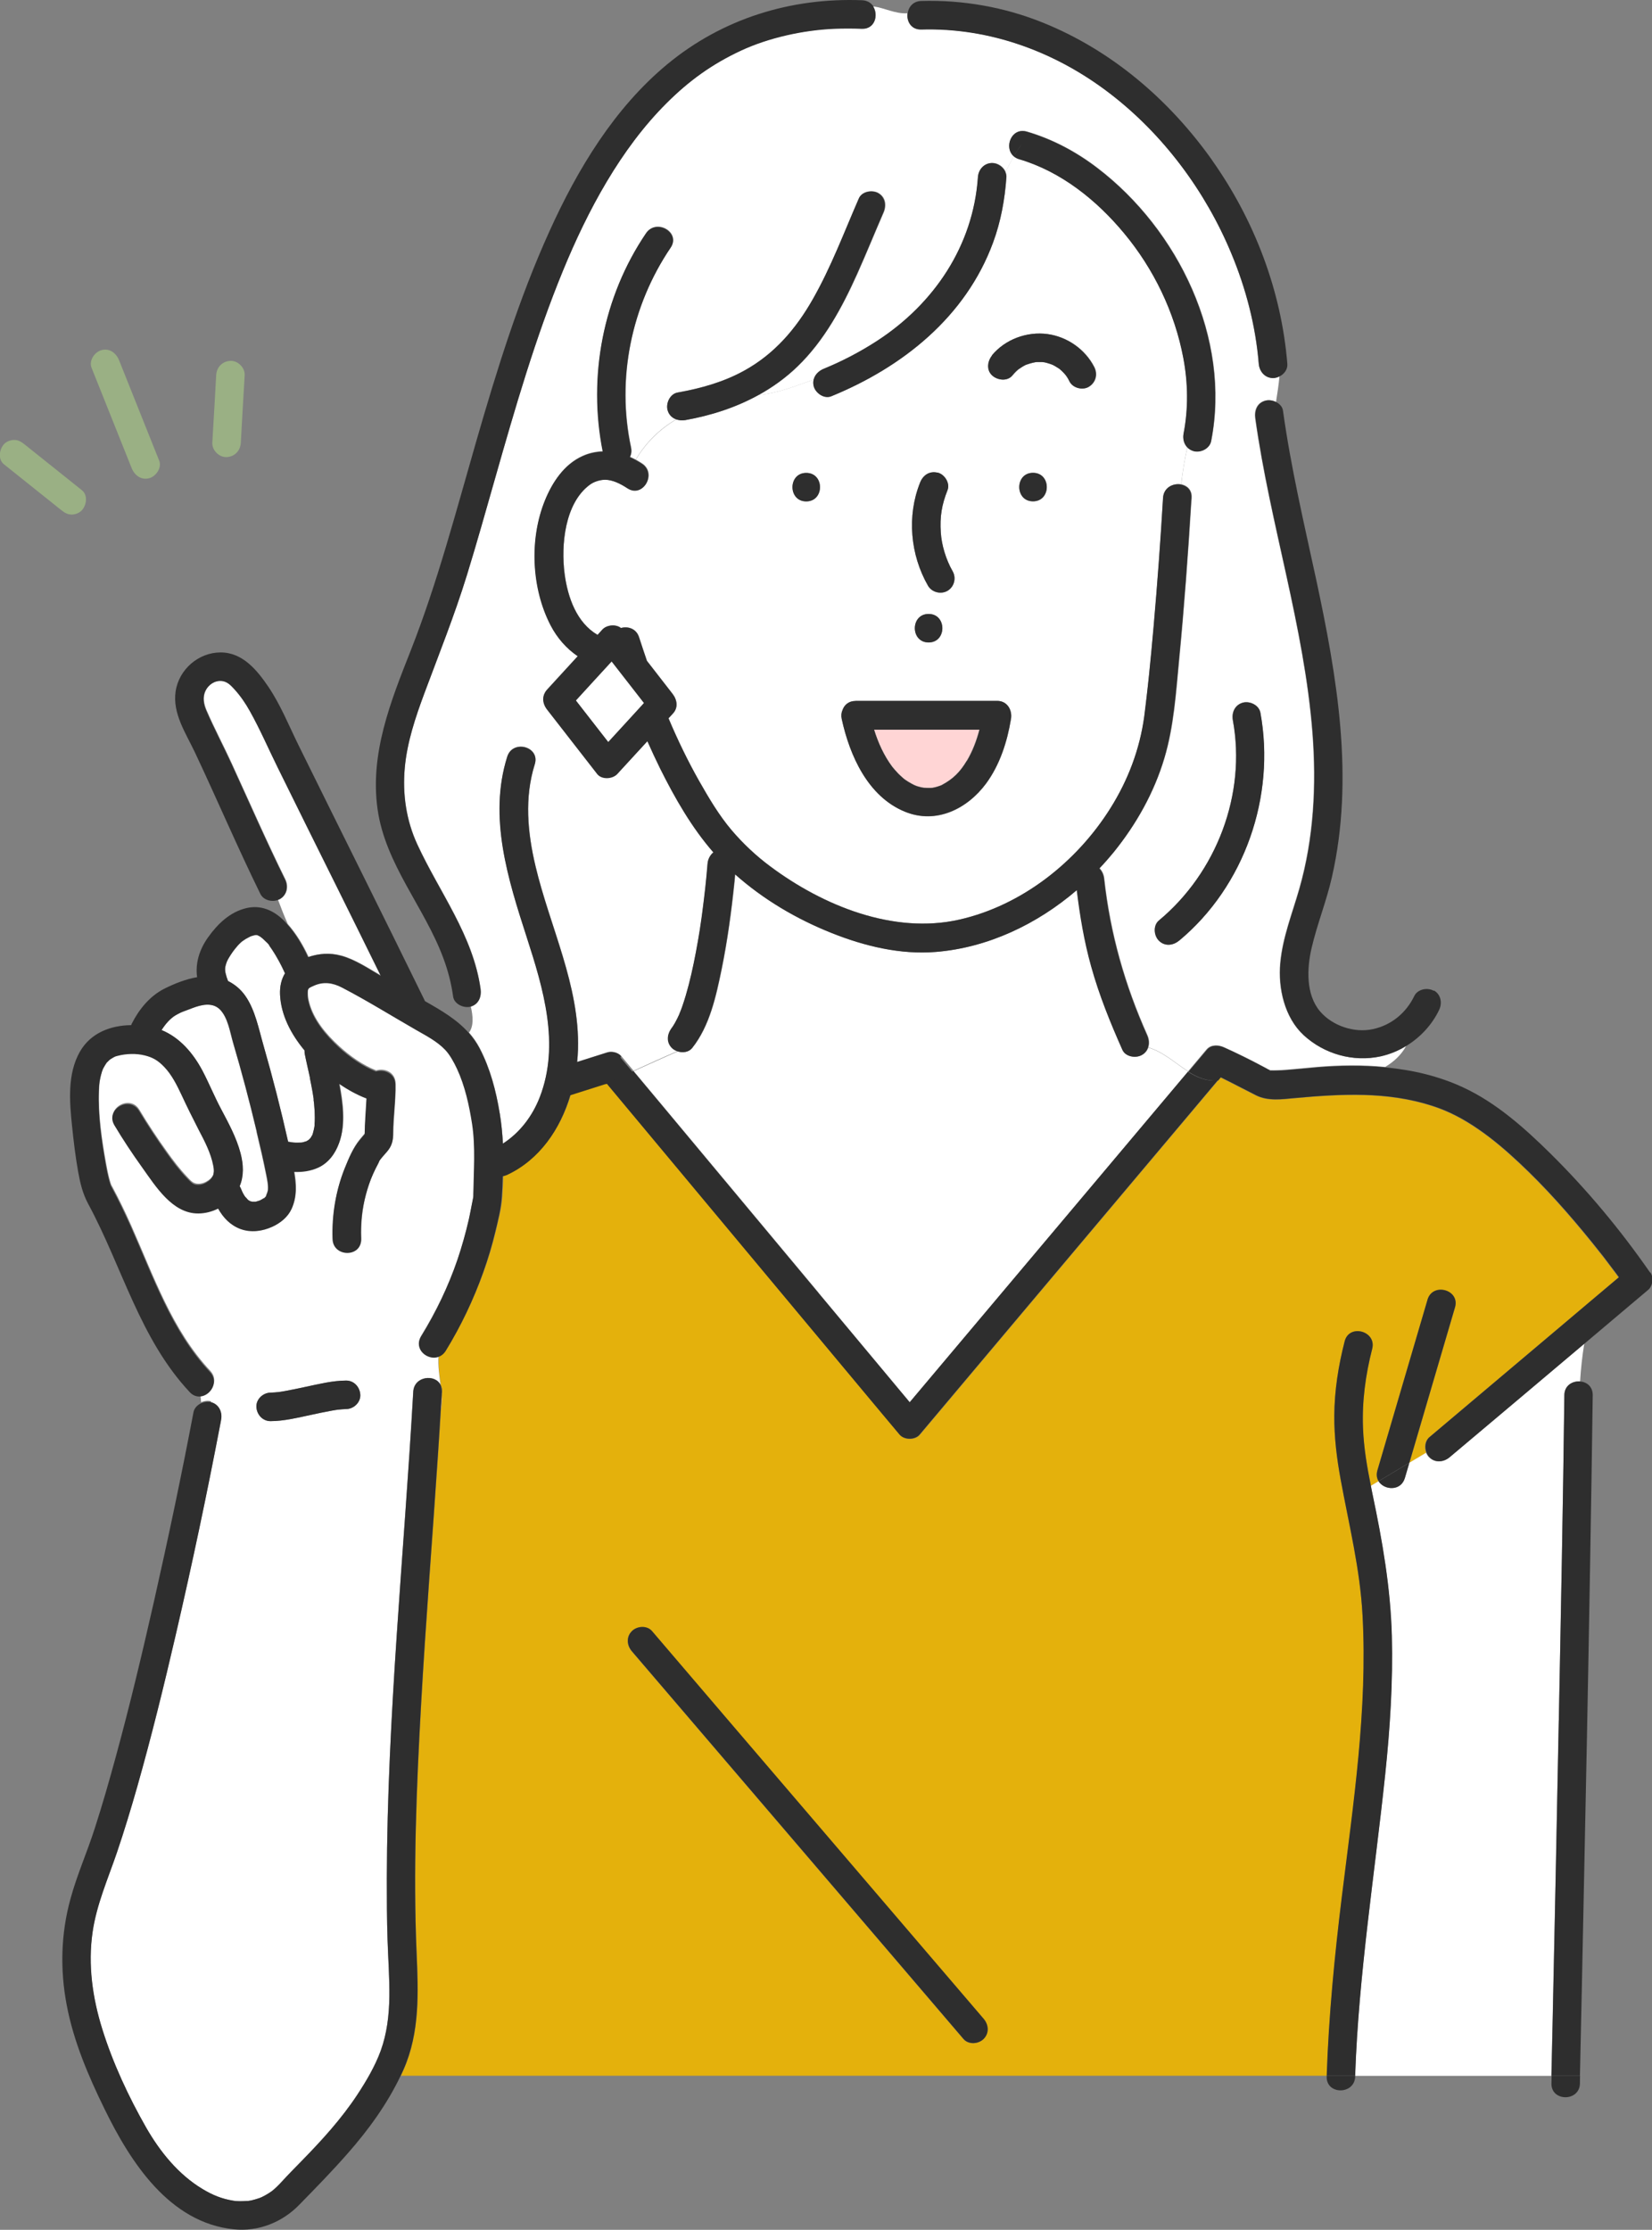
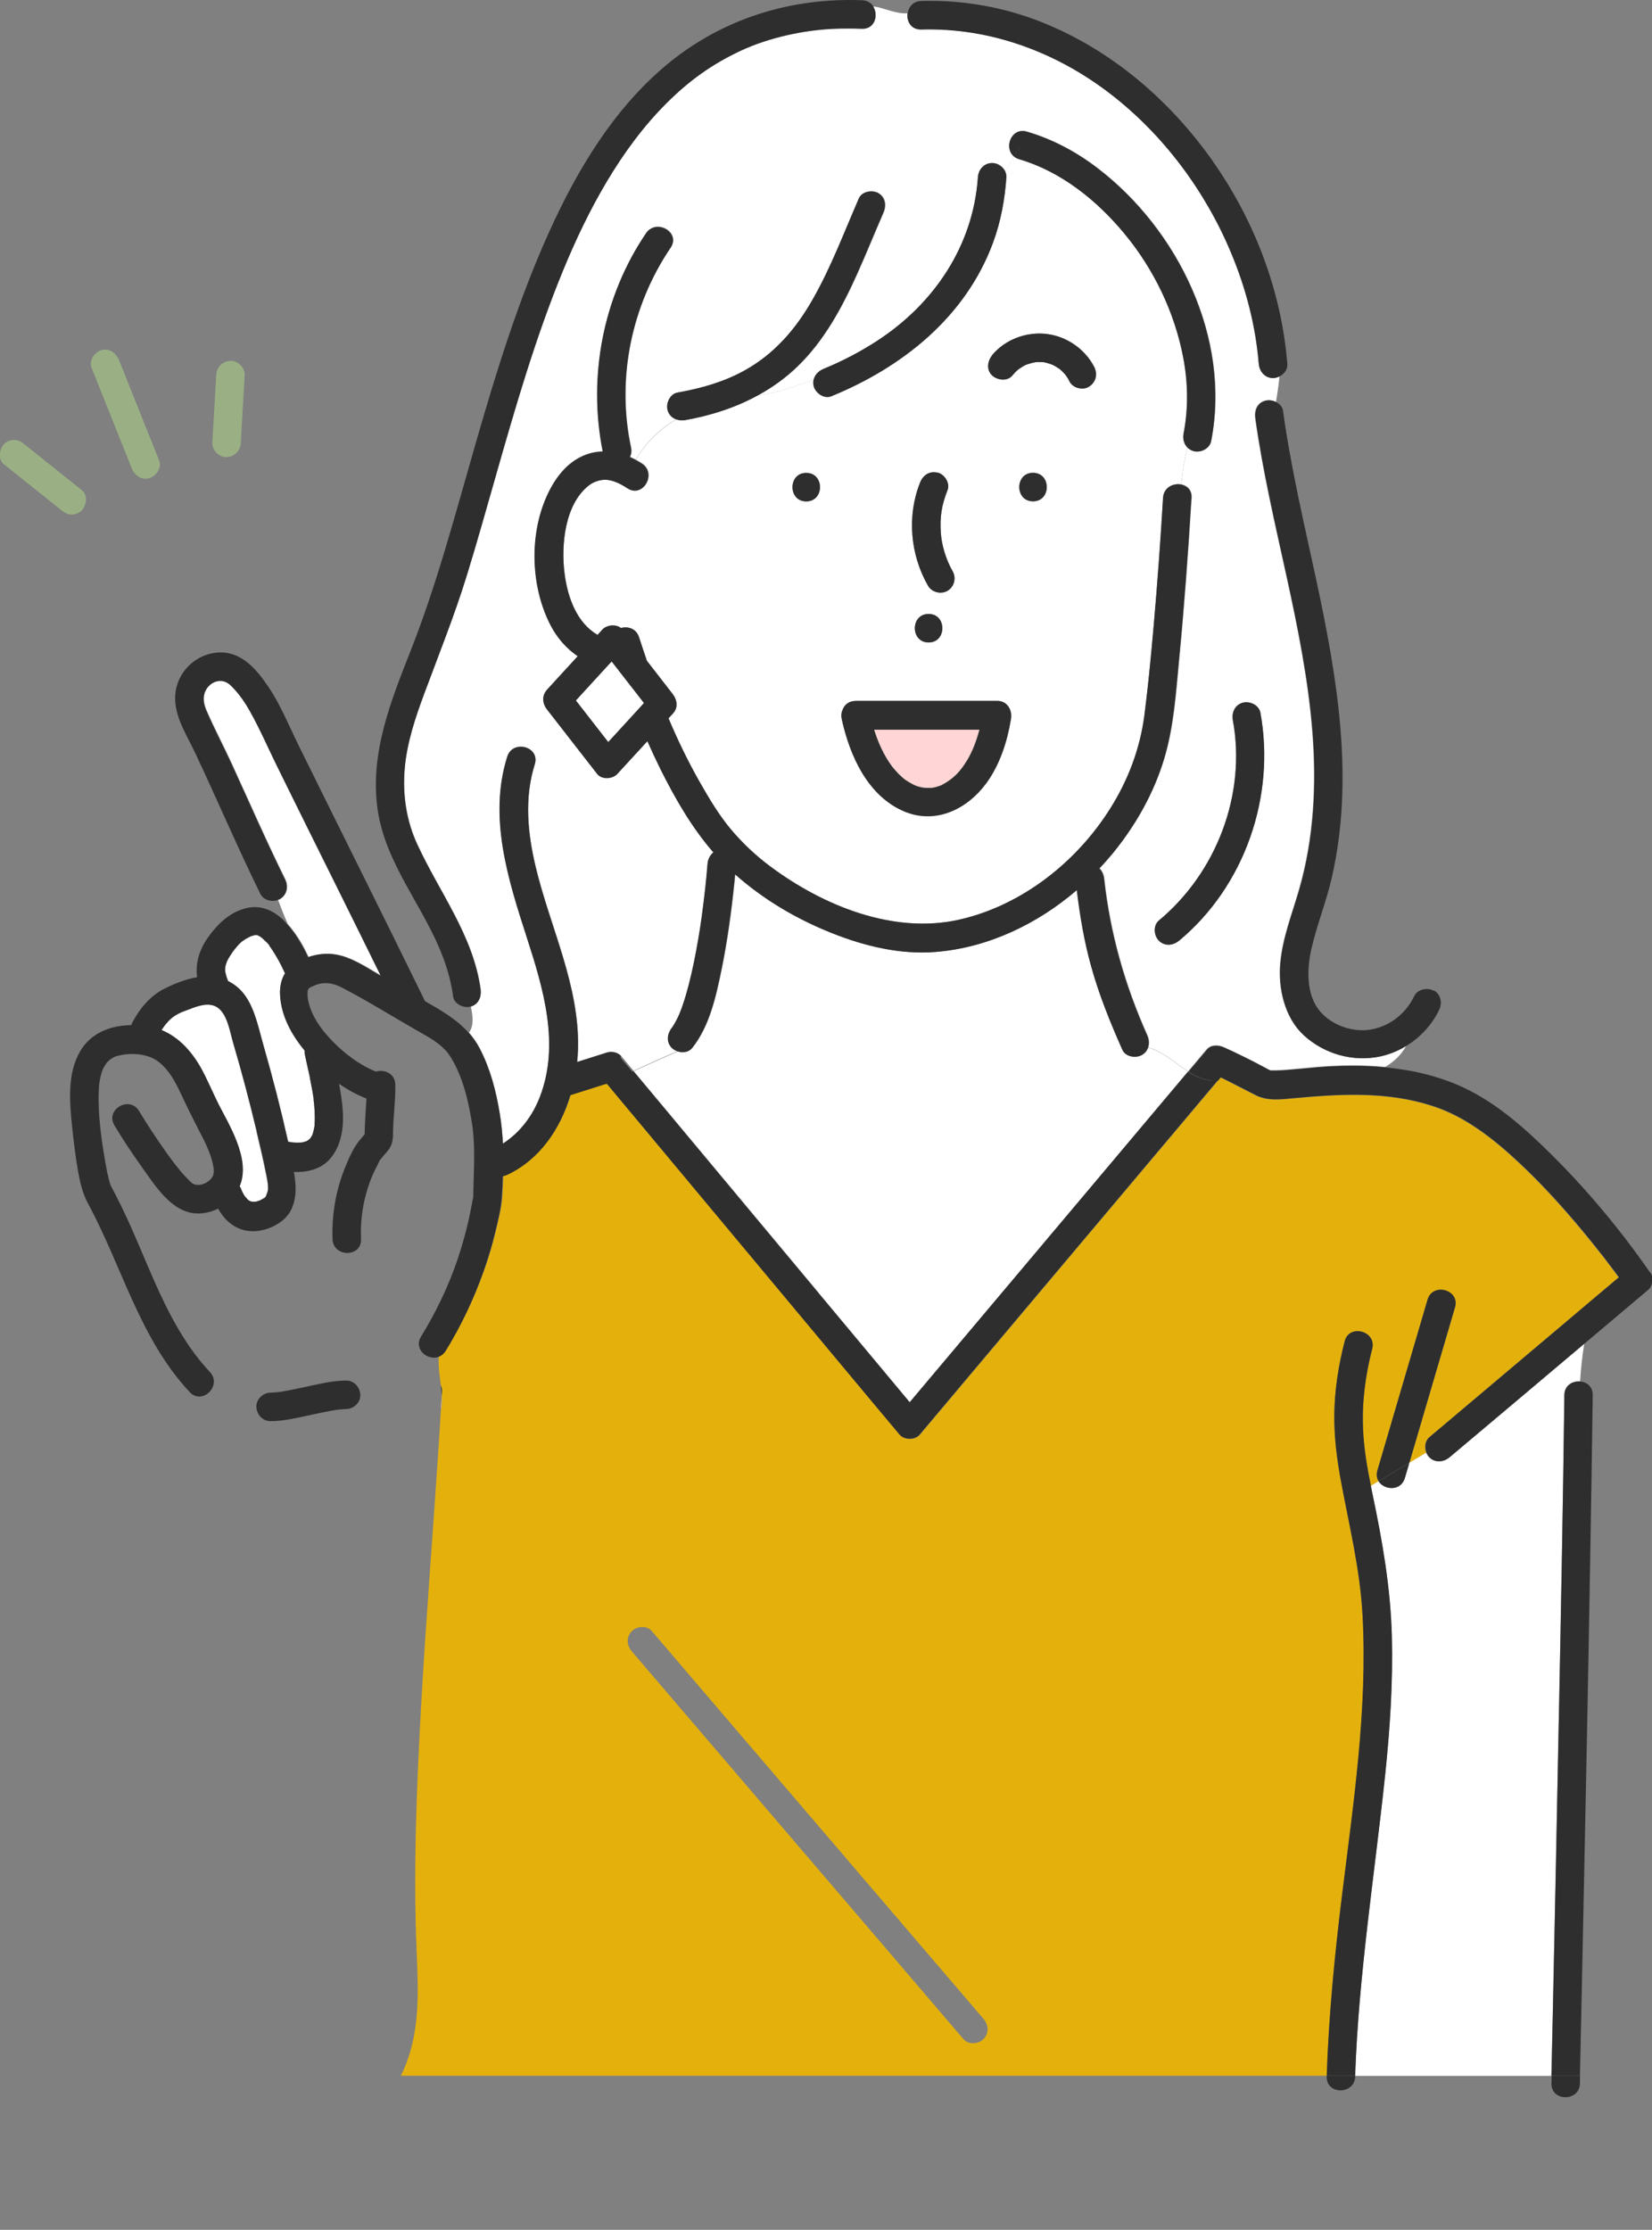
<svg xmlns="http://www.w3.org/2000/svg" id="_レイヤー_2" viewBox="0 0 136.86 184.69">
  <rect x="0" y="0" width="136.86" height="184.69" fill="#808080" stroke="none" />
  <defs>
    <style>.cls-1{fill:#e4b10c;}.cls-2{fill:#fff;}.cls-3{fill:#ffd5d5;}.cls-4{fill:#9ab084;}.cls-5{fill:#2e2e2e;}</style>
  </defs>
  <g id="_レイヤー_1-2">
    <path class="cls-4" d="m6.78,40.6c-1.39-1.11-2.79-2.23-4.18-3.34-.2-.16-.39-.32-.59-.47-.25-.2-.5-.35-.84-.35-.29,0-.64.13-.84.35-.39.43-.52,1.26,0,1.67,1.39,1.11,2.79,2.23,4.18,3.34.2.16.39.32.59.47.25.2.5.35.84.35.29,0,.64-.13.84-.35.39-.43.52-1.26,0-1.67h0Z" />
    <path class="cls-4" d="m13.19,38.16c-.97-2.43-1.94-4.85-2.91-7.28-.14-.35-.28-.7-.42-1.05-.24-.59-.79-1.01-1.45-.83-.56.15-1.06.86-.83,1.45.97,2.43,1.94,4.85,2.91,7.28.14.35.28.7.42,1.05.24.59.79,1.01,1.45.83.56-.15,1.06-.86.83-1.45h0Z" />
    <path class="cls-4" d="m19.95,36.68c.09-1.63.18-3.27.28-4.9.01-.24.03-.47.04-.71.03-.62-.57-1.21-1.18-1.18-.67.03-1.14.52-1.18,1.18-.09,1.63-.18,3.27-.28,4.9-.01.24-.03.47-.04.71-.03.62.57,1.21,1.18,1.18.67-.03,1.14-.52,1.18-1.18h0Z" />
    <path class="cls-3" d="m105.22,88.66s0,0,.01,0c0,0,0,0-.01,0,0,0-.02,0-.03,0,0,0,.02,0,.02.01Z" />
    <path class="cls-3" d="m105.2,88.65s-.04-.02-.06-.03c0,0,0,.01.02.02,0,0,.02,0,.04.01Z" />
    <path class="cls-3" d="m85.02,30.2s.03-.01,0,0h0Z" />
    <path class="cls-3" d="m84.39,30.57s.05-.04,0,0h0Z" />
    <path class="cls-3" d="m72.41,60.42c.34,1.09.81,2.14,1.5,3.07.05.07.35.41.52.59.09.09.19.19.29.27.04.03.19.16.22.19.04.03.21.14.27.18.1.06.2.12.31.18.04.02.16.08.21.11.06.02.19.07.22.09.14.04.27.08.41.11.04,0,.15.02.2.03.18.01.36.02.55.01.02,0,.1,0,.15-.01.11-.02.21-.04.31-.07.11-.03.21-.06.31-.1.06-.02.09-.03.11-.04,0,0,.01-.01.05-.03.92-.49,1.49-1.06,2.05-1.99.48-.81.81-1.69,1.05-2.6h-8.74Z" />
    <path class="cls-3" d="m105.26,88.68s0,0-.02-.02c0,0,0,0-.01,0,.01,0,.02.01.03.02Z" />
    <path class="cls-3" d="m105.22,88.66s0,0,0,0c-.02,0-.02,0,0,0Z" />
    <path class="cls-3" d="m132.88,104.19s-.02-.03,0,0h0Z" />
    <path class="cls-3" d="m25.84,94.07s.03-.05.05-.11c-.03.05-.06.11-.05.11Z" />
    <path class="cls-2" d="m25.99,91.09s0-.05,0-.08c0,0,0,0,0-.01-.03-.19-.06-.38-.09-.57-.07-.38-.14-.76-.22-1.14-.14-.66-.3-1.31-.43-1.97-.02-.1-.03-.2-.02-.3-1.09-1.32-1.95-2.89-2.03-4.62-.03-.68.11-1.28.41-1.77-.02-.05-.04-.1-.07-.15-.13-.29-.28-.58-.43-.86-.18-.32-.37-.64-.57-.95-.06-.09-.12-.18-.18-.26-.02-.03-.05-.06-.07-.1-.13-.18.03.03.04.05-.03-.13-.27-.32-.36-.41-.07-.07-.14-.14-.22-.21-.04-.03-.19-.15-.15-.12-.03-.02-.05-.03-.06-.04-.06-.04-.13-.07-.19-.1-.01,0-.02,0-.04-.01-.01,0-.02,0-.03-.01-.04,0-.09,0-.13,0-.09.02-.18.04-.27.07-.04.01-.08.03-.12.04-.02,0-.04.02-.06.03-.11.06-.21.11-.32.17-.1.06-.2.13-.3.2,0,0-.02.01-.03.02-.03.03-.07.06-.08.07-.18.16-.34.34-.49.53,0,0-.04.05-.06.08-.03.03-.05.07-.08.1-.08.1-.15.21-.22.32-.08.12-.15.24-.22.36-.03.06-.06.12-.09.18,0,0,0,.01-.01.02-.01.04-.07.19-.08.23,0,.02-.03.12-.05.19,0,.05-.02.14-.02.15,0,.05,0,.1,0,.15,0,.06.03.2.03.22.06.23.12.45.21.68.56.28,1.06.69,1.44,1.24.81,1.18,1.11,2.75,1.5,4.1.76,2.64,1.43,5.29,2.04,7.97.09.02.18.04.27.05,0,0,0,0,.01,0,0,0,0,0,.02,0,.06,0,.12.01.19.02.2.01.4,0,.61,0,.03,0,.08,0,.12-.02.09-.02.18-.06.27-.08,0,0,0,0,0,0,0,0,0,0,.01,0,.06-.04.13-.09.2-.12.01,0,.02-.02.03-.03.04-.04.08-.08.12-.12,0,0,0,0,0,0,.03-.06.08-.12.11-.18.02-.04.04-.09.07-.14.01-.05.03-.1.03-.11.05-.15.08-.3.11-.46,0-.05.01-.09.02-.14,0-.02,0-.03,0-.04,0-.04,0-.08,0-.11.01-.17.02-.35.02-.52,0-.38-.02-.76-.06-1.14-.01-.11-.02-.22-.04-.32Z" />
    <path class="cls-2" d="m51.99,40.44c-.6-.39-1.25-.7-1.85-.71-.44,0-.95.17-1.28.42-2.06,1.53-2.39,4.98-2.08,7.37.26,1.98,1.01,4.05,2.73,5.06.13-.15.27-.29.4-.44.35-.38,1.11-.47,1.54-.13.57-.16,1.27.04,1.5.77.21.65.43,1.3.65,1.95.71.91,1.42,1.82,2.12,2.73.39.51.5,1.17,0,1.67-.11.12-.22.24-.33.36.75,1.78,1.59,3.52,2.54,5.2.8,1.41,1.64,2.84,2.69,4.07.94,1.11,2.02,2.12,3.19,2.99,4.38,3.27,10.24,5.66,15.69,4.41,5.17-1.18,9.72-4.78,12.51-9.24,1.45-2.31,2.42-4.86,2.79-7.57.05-.33.14-1.07.19-1.56.07-.63.14-1.26.21-1.9.14-1.34.26-2.68.38-4.02.31-3.54.57-7.09.78-10.64.05-.86.84-1.23,1.49-1.11.13-1.03.28-2.07.52-3.07-.28-.29-.39-.72-.31-1.14.4-2.06.37-4.2-.02-6.26-.71-3.78-2.45-7.38-4.91-10.34-2.29-2.75-5.23-5.11-8.69-6.13-.18-.05-.33-.14-.45-.24-.25.43-.47.87-.69,1.3.06.14.09.29.08.44-.13,1.84-.46,3.66-1.1,5.39-2.26,6.15-7.48,10.33-13.41,12.74-.59.24-1.3-.27-1.45-.83-.05-.19-.05-.38-.01-.54-1.51.53-3.02,1.15-4.53,1.26-1.88,1.04-3.96,1.71-6.09,2.09-.26.04-.51.02-.74-.06-1.39.81-2.56,1.96-3.37,3.34.18.09.35.2.52.31,1.27.83.08,2.88-1.19,2.04Zm33.59,1.09c-1.52,0-1.52-2.36,0-2.36s1.52,2.36,0,2.36Zm-3.38-12.1c1.1-1.33,2.9-1.99,4.6-1.76,1.63.22,3.12,1.26,3.87,2.73.3.59.14,1.25-.42,1.62-.51.33-1.34.13-1.62-.42-.07-.14-.15-.28-.24-.42,0-.01-.06-.08-.09-.12-.02-.02-.04-.05-.05-.06-.1-.11-.2-.21-.3-.31-.05-.05-.11-.09-.16-.14,0,0,0,0,0,0-.12-.07-.24-.16-.37-.23-.07-.04-.15-.07-.21-.11,0,0,0,0,0,0-.13-.05-.26-.09-.39-.13-.08-.02-.16-.04-.23-.06,0,0-.03,0-.06-.01-.05,0-.14-.02-.16-.02-.07,0-.13,0-.2,0-.08,0-.17,0-.25,0-.02,0-.08,0-.12.01-.26.05-.52.12-.77.21,0,0-.02,0-.03.01-.07.04-.15.08-.22.12-.13.07-.25.15-.37.24,0,0,0,0-.02.01-.06.06-.13.11-.19.17-.11.11-.21.22-.31.34-.42.51-1.24.4-1.67,0-.5-.46-.39-1.2,0-1.67Zm-5.98,10.55c.25-.62.77-.98,1.45-.83.58.13,1.05.88.83,1.45-.49,1.24-.65,2.2-.56,3.5.07,1.04.43,2.24.98,3.22.32.56.13,1.29-.42,1.62-.55.32-1.3.13-1.62-.42-1.47-2.56-1.76-5.78-.66-8.53Zm.71,13.24c-1.52,0-1.52-2.36,0-2.36s1.52,2.36,0,2.36Zm-7.12,5.58c.14-.41.5-.74,1.07-.74h11.74c.83,0,1.26.75,1.14,1.5-.31,1.88-.92,3.79-2.06,5.34-1.56,2.11-4.14,3.4-6.72,2.34-3.07-1.25-4.57-4.65-5.24-7.68-.06-.29-.03-.54.07-.75Zm-3.01-19.63c1.52,0,1.52,2.36,0,2.36s-1.52-2.36,0-2.36Z" />
    <path class="cls-2" d="m28.28,79.14c1.17.33,2.24,1.05,3.29,1.66-1.24-2.52-2.48-5.03-3.73-7.55-1.61-3.24-3.22-6.48-4.82-9.73-.76-1.54-1.46-3.14-2.29-4.64-.36-.64-.77-1.25-1.26-1.79-.31-.34-.6-.67-1.08-.71-.58-.05-1.1.3-1.35.82-.25.52-.15,1.09.07,1.61.65,1.51,1.44,2.98,2.12,4.48,1.46,3.18,2.86,6.39,4.41,9.53.28.57.16,1.28-.42,1.62-.06.03-.12.06-.19.08.25.67.51,1.34.81,2.01.71.8,1.28,1.75,1.73,2.73.88-.3,1.8-.37,2.73-.11Z" />
    <path class="cls-3" d="m36.59,115.58c-.02.42-.05.84-.08,1.27.08-.43.1-.85.08-1.27Z" />
    <path class="cls-1" d="m112.88,133.81c-.2-3.83-1.13-7.49-1.81-11.24-.32-1.75-.54-3.52-.53-5.29.02-2.09.34-4.16.86-6.18.38-1.47,2.66-.85,2.28.63-.56,2.16-.85,4.34-.76,6.57.06,1.61.33,3.2.65,4.77.21-.13.42-.25.64-.38-.15-.24-.2-.54-.1-.89,1.38-4.71,2.77-9.42,4.15-14.13.43-1.46,2.71-.83,2.28.63-1.26,4.29-2.52,8.58-3.78,12.87.46-.28.93-.56,1.39-.83-.17-.43-.12-.98.25-1.29.68-.58,1.37-1.15,2.05-1.73,2.94-2.48,5.89-4.97,8.83-7.45,1.6-1.35,3.21-2.7,4.81-4.06-.08-.11-.16-.22-.24-.33-.31-.41-.62-.82-.93-1.23-.01-.01-.02-.02-.02-.03-.04-.05-.07-.1-.11-.14-.1-.13-.2-.26-.31-.39-.21-.26-.42-.53-.63-.79-1.87-2.31-3.85-4.55-6.02-6.58-1.08-1.01-2.17-1.95-3.37-2.77-1.26-.87-2.47-1.5-3.8-1.93-3.75-1.22-7.58-1-11.44-.65-1.04.1-2.2.26-3.18-.23-.98-.49-1.95-1.01-2.93-1.49-.07.09-.15.18-.22.27.1,0,.2,0,.3-.03-.1.02-.2.02-.3.03-.79.94-1.59,1.89-2.38,2.83-4.57,5.42-9.13,10.85-13.7,16.27-2.87,3.41-5.73,6.81-8.6,10.22-.38.46-1.29.46-1.67,0-1.02-1.22-2.04-2.45-3.07-3.67-4.43-5.31-8.86-10.62-13.29-15.93-2.65-3.17-5.29-6.34-7.94-9.52-.19.08-.39.16-.57.24.19-.07.38-.16.57-.24v-.02c-.99.31-1.97.62-2.94.93-.83,2.8-2.54,5.34-5.24,6.6-.12.05-.24.09-.36.11-.02.58-.04,1.16-.08,1.73-.06.97-.33,1.98-.55,2.92-.27,1.12-.6,2.23-.99,3.31-.81,2.27-1.85,4.45-3.11,6.51-.16.27-.38.42-.62.5-.06.85.07,1.64.17,2.43.07.15.11.33.1.54,0,.1-.01.2-.02.31.02.42,0,.84-.08,1.27-.07,1.17-.14,2.34-.22,3.51-.46,6.96-1.02,13.91-1.41,20.87-.38,6.82-.66,13.69-.37,20.52.14,3.29.28,6.57-1.07,9.65-.08.18-.16.35-.24.52h76.71c.17-4.98.65-9.93,1.26-14.87.95-7.72,2.13-15.45,1.71-23.25Zm-31.4,35.08c-.43.43-1.26.49-1.67,0-2.02-2.36-4.04-4.72-6.06-7.09-7.14-8.34-14.27-16.68-21.41-25.02-.42-.49-.48-1.19,0-1.67.43-.43,1.26-.49,1.67,0,2.02,2.36,4.04,4.72,6.06,7.09,7.14,8.34,14.27,16.68,21.41,25.02.42.49.48,1.19,0,1.67Z" />
-     <path class="cls-2" d="m17.48,116.14c.65.18.94.83.83,1.45-.02.09-.04.19-.05.28-1.12,5.87-2.36,11.72-3.71,17.55-.97,4.21-2.01,8.42-3.19,12.58-.52,1.83-1.07,3.64-1.68,5.44-.74,2.19-1.68,4.31-2.02,6.61-.39,2.71,0,5.44.81,8.03.88,2.82,2.17,5.58,3.63,8.14,1.14,2,2.67,3.89,4.67,5.09.82.49,1.57.81,2.55.97.1.02.27.03.53.04.2,0,.4,0,.6-.02.05,0,.08,0,.1,0,.02,0,.03,0,.06-.01.08-.01.15-.03.23-.04.21-.05.42-.11.62-.18.17-.05.26-.1.53-.25.18-.1.35-.21.52-.33.18-.13.57-.5.82-.78.56-.61,1.14-1.2,1.72-1.79,1.65-1.69,3.24-3.44,4.54-5.41.75-1.14,1.47-2.36,1.94-3.64.53-1.45.7-2.96.72-4.49.02-1.57-.1-3.14-.15-4.71-.05-1.69-.06-3.38-.06-5.07.04-13.47,1.43-26.89,2.19-40.33.07-1.3,1.83-1.49,2.27-.54-.1-.79-.23-1.59-.17-2.43-.9.29-2.06-.66-1.42-1.69,1.23-2,2.25-4.12,3.01-6.34.37-1.09.69-2.2.94-3.33.13-.58.23-1.16.35-1.75,0-.03.02-.16.03-.2,0-.05,0-.09,0-.14.03-1.95.2-3.94-.1-5.85-.24-1.54-.59-3.15-1.25-4.57-.27-.58-.61-1.18-.97-1.56-.68-.72-1.59-1.18-2.44-1.67-2.03-1.16-4.04-2.42-6.12-3.5-.77-.4-1.52-.51-2.33-.15-.45.2-.51.22-.52.64,0,.34.02.46.1.79.36,1.44,1.4,2.67,2.48,3.66.9.83,1.97,1.58,3.08,2.02.68-.22,1.59.14,1.61,1.08.03,1.37-.18,2.73-.19,4.09,0,.61-.1.99-.49,1.46-.19.23-.42.46-.59.7-.01.02-.03.03-.04.05,0,.03-.09.22-.12.27-.15.27-.29.55-.41.83-.25.56-.45,1.15-.61,1.75-.32,1.2-.44,2.41-.39,3.65.06,1.52-2.31,1.52-2.36,0-.07-1.98.26-4,1-5.84.33-.81.68-1.67,1.24-2.35.14-.17.28-.33.42-.5.01-.99.11-1.97.15-2.96-.8-.31-1.56-.73-2.27-1.22.3,1.6.55,3.4-.01,4.94-.32.86-.87,1.62-1.72,2.01-.65.29-1.33.38-2.01.35.19,1.04.26,2.09-.2,3.08-.31.67-.93,1.16-1.58,1.46-.83.38-1.78.52-2.65.19-.85-.31-1.43-.94-1.85-1.69-.51.25-1.07.4-1.64.4-2.16.01-3.55-2.27-4.66-3.82-.81-1.13-1.57-2.29-2.29-3.48-.79-1.31,1.26-2.5,2.04-1.19.7,1.17,1.45,2.31,2.24,3.41.54.76,1.09,1.49,1.74,2.17.13.14.26.29.42.4.1.07.18.1.3.13.21.04.52.01.82-.15.31-.17.5-.35.63-.65-.01.03.04-.24.04-.24,0-.19-.02-.37-.05-.56-.2-1.04-.7-2-1.19-2.92-.51-.97-.99-1.94-1.44-2.93-.38-.83-.82-1.68-1.43-2.31-.5-.52-.92-.78-1.61-.95-.67-.17-1.51-.16-2.26.04-.19.05-.19.06-.45.2-.06.03-.12.07-.17.11-.01.01-.02.02-.05.04-.06.05-.11.11-.16.16-.03.02-.04.04-.06.05,0,0,0,0,0,.01-.1.14-.19.29-.27.44-.03.05-.04.07-.04.07,0,.02-.01.04-.03.08-.03.08-.05.16-.08.23-.06.18-.1.37-.14.56-.07.35-.09.58-.1,1.01-.08,1.98.22,4.04.57,5.98.08.43.16.87.27,1.29.05.18.1.36.16.53.04.07.08.15.12.22.55,1.03,1.06,2.08,1.53,3.14,1.86,4.17,3.38,8.67,6.56,12.06.78.83.04,1.97-.81,2.03.01.19.04.38.05.57.26-.11.55-.15.81-.08Zm4.94-.79c.23,0,.45-.02.68-.05,0,0,0,0,0,0,.05,0,.09-.01.14-.02.14-.02.27-.04.41-.07.56-.1,1.11-.22,1.67-.34,1.09-.23,2.23-.51,3.35-.52.66,0,1.15.55,1.18,1.18.03.64-.56,1.18-1.18,1.18-.23,0-.45.02-.68.05,0,0,0,0,0,0-.05,0-.09.01-.14.02-.14.02-.27.04-.41.07-.56.1-1.11.22-1.67.34-1.09.23-2.23.51-3.35.52-.66,0-1.15-.55-1.18-1.18-.03-.64.56-1.18,1.18-1.18Z" />
    <path class="cls-2" d="m41.41,92.22c.13.82.21,1.66.26,2.49,1.41-.91,2.44-2.27,3.06-3.86,1.69-4.37.3-8.97-1.08-13.22-1.55-4.79-3.2-9.96-1.62-14.97.46-1.45,2.74-.83,2.28.63-.87,2.76-.6,5.66.06,8.44,1.19,5.03,3.67,9.88,3.52,15.16-.01.35-.04.71-.07,1.06l2.49-.79c.37-.12.89,0,1.15.3.34.41.69.82,1.03,1.23,1.23-.56,2.49-1.14,3.67-1.64-.18-.06-.35-.15-.48-.28-.49-.49-.4-1.17,0-1.67-.21.26.03-.05.08-.12.06-.1.12-.2.18-.3.13-.23.24-.46.35-.7,0,0,0,0,0-.01.03-.07.05-.13.08-.2.05-.14.11-.28.16-.42.11-.3.2-.6.29-.9.36-1.19.62-2.41.85-3.63.11-.61.22-1.22.32-1.84.05-.32.1-.63.14-.95.02-.12.03-.25.05-.37.04-.26,0-.04.03-.23.17-1.3.32-2.6.42-3.91.03-.38.21-.73.49-.95-1.79-2.07-3.18-4.49-4.4-6.92-.38-.75-.73-1.52-1.07-2.29-.83.9-1.66,1.81-2.49,2.71-.39.43-1.29.49-1.67,0-1.38-1.77-2.76-3.55-4.14-5.32-.41-.52-.47-1.16,0-1.67.84-.92,1.69-1.84,2.53-2.76-.94-.64-1.71-1.52-2.25-2.56-1.59-3.07-1.77-7.14-.47-10.34.61-1.5,1.59-2.99,3.12-3.67.55-.25,1.11-.36,1.67-.38-1.24-6.21.02-12.82,3.58-18.07.85-1.25,2.9-.07,2.04,1.19-3.26,4.81-4.5,10.86-3.28,16.56.06.3.02.56-.09.78.16.07.31.15.47.23.82-1.39,1.98-2.54,3.37-3.34-.33-.12-.61-.37-.72-.77-.16-.57.2-1.34.83-1.45,1.92-.34,3.81-.87,5.53-1.82,2.49-1.38,4.27-3.45,5.67-5.91,1.52-2.66,2.59-5.55,3.82-8.36.26-.59,1.12-.72,1.62-.42.6.35.68,1.03.42,1.62-.74,1.69-1.43,3.4-2.18,5.08-1.25,2.77-2.73,5.51-4.93,7.65-.97.94-2.06,1.72-3.21,2.36,1.51-.11,3.02-.73,4.53-1.26.09-.41.42-.74.84-.91,1.54-.63,3.03-1.41,4.43-2.32,4.71-3.06,7.95-7.87,8.34-13.54.04-.64.51-1.18,1.18-1.18.46,0,.92.31,1.1.74.22-.44.45-.87.69-1.3-.84-.72-.2-2.41,1.08-2.04,2.12.62,4.09,1.67,5.84,3.01,6.72,5.13,11.09,14.14,9.43,22.62-.12.63-.87.98-1.45.83-.21-.06-.38-.17-.52-.31-.25,1-.4,2.04-.52,3.07.49.09.91.46.87,1.11,0,.08,0,.17-.02.25-.27,4.39-.59,8.77-1.01,13.14-.26,2.72-.43,5.54-1.22,8.16-.85,2.86-2.33,5.49-4.2,7.8-.37.46-.77.9-1.18,1.34.22.22.36.53.39.86.5,4.54,1.71,8.8,3.57,12.96.15.34.18.7.07,1.02,1.24.36,2.23,1.3,3.3,1.98.51-.61,1.02-1.22,1.53-1.82.36-.42.98-.39,1.43-.18.56.25,1.12.52,1.67.79.51.25,1.01.5,1.5.77.19.1.38.2.57.31-.04-.04.03,0,.09.04.02,0,.04,0,.05,0,.03,0,.06,0,0,0,0,0,0,0,0,0-.01,0-.02,0-.04,0,0,0,0,0,0,0,.02,0,.05,0,.08,0,.13,0,.26.01.39,0,.32,0,.64-.02.95-.05.81-.06,1.62-.15,2.43-.22,1.88-.16,3.79-.19,5.68,0,.75-.45,1.37-1.04,1.75-1.77-.67.41-1.4.72-2.16.89-2.27.49-4.67-.19-6.37-1.76-1.57-1.46-2.12-3.88-1.93-5.95.19-2.14,1-4.12,1.58-6.17,1.2-4.19,1.42-8.57,1.09-12.9-.68-8.83-3.52-17.33-4.74-26.08-.09-.63.14-1.27.83-1.45.28-.08.62-.03.9.12.11-.72.23-1.44.29-2.16-.17.09-.36.15-.55.15-.68,0-1.13-.55-1.18-1.18-.25-3.13-1.06-6.23-2.27-9.13-2.14-5.16-5.64-9.87-10.08-13.27-4.49-3.44-9.94-5.45-15.62-5.29-.83.02-1.21-.67-1.13-1.32-1.01.06-1.89-.45-2.82-.57.44.71.13,1.87-.94,1.83-.77-.03-1.53-.03-2.3,0-2.58.11-5.43.75-7.7,1.8-2.43,1.13-4.34,2.52-6.18,4.36-3.81,3.8-6.54,8.93-8.58,13.87-2.29,5.57-3.97,11.37-5.61,17.15-.77,2.7-1.53,5.39-2.35,8.07-1.03,3.34-2.33,6.55-3.54,9.83-.73,1.97-1.42,4.03-1.61,6.13-.2,2.19.12,4.38,1.05,6.38,1.83,3.96,4.61,7.52,5.23,11.95.09.63-.14,1.26-.82,1.45.2.85.25,1.64-.14,2.17.33.38.63.8.88,1.28.87,1.67,1.36,3.53,1.66,5.38Zm60.72-32.57c-.12-.63.17-1.27.83-1.45.58-.16,1.34.2,1.45.83,1.27,6.93-1.29,14.37-6.74,18.89-.49.41-1.19.49-1.67,0-.42-.42-.49-1.26,0-1.67,4.77-3.96,7.26-10.46,6.13-16.59Z" />
    <path class="cls-2" d="m67.81,107.08c2.52,3.02,5.04,6.04,7.56,9.06.76-.91,1.53-1.81,2.29-2.72,4.57-5.42,9.13-10.85,13.7-16.27,2.36-2.8,4.71-5.6,7.07-8.4-1.07-.68-2.06-1.62-3.3-1.98-.08.24-.24.45-.5.6-.51.3-1.36.16-1.62-.42-1.01-2.25-1.93-4.54-2.59-6.92-.57-2.07-.93-4.18-1.19-6.31-3.29,2.82-7.37,4.77-11.68,5.12-2.94.24-5.9-.48-8.61-1.56-2.92-1.17-5.67-2.78-8.02-4.87-.02.22-.04.43-.06.65-.25,2.41-.58,4.83-1.06,7.21-.46,2.23-.99,4.71-2.44,6.53-.28.35-.77.41-1.19.28-1.18.51-2.44,1.09-3.67,1.64.68.81,1.36,1.63,2.04,2.44,4.43,5.31,8.86,10.62,13.29,15.93Z" />
    <path class="cls-2" d="m129.14,142.49c.17-8.98.35-17.95.46-26.93,0-.81.68-1.18,1.3-1.13.07-1.07.18-2.12.35-3.15-1.87,1.58-3.75,3.16-5.62,4.74-1.86,1.56-3.71,3.13-5.57,4.69-.49.41-1.19.48-1.67,0-.11-.11-.19-.24-.25-.38-.46.28-.93.56-1.39.83-.12.42-.25.84-.37,1.26-.32,1.11-1.71,1.01-2.18.27-.21.13-.42.25-.64.38.05.24.09.47.14.71.82,3.89,1.49,7.73,1.6,11.72.1,3.84-.15,7.67-.55,11.49-.87,8.32-2.2,16.57-2.49,24.95h16.26c.03-1.47.06-2.95.1-4.42.18-8.34.35-16.68.51-25.02Z" />
    <path class="cls-2" d="m21.26,93.74c-.59-2.48-1.24-4.94-1.96-7.38-.26-.87-.43-2.1-1.11-2.77-.62-.6-1.53-.38-2.24-.11-.26.1-.52.19-.77.29-.04.02-.09.03-.13.05-.03.01-.07.03-.09.04-.14.07-.28.14-.42.22-.47.29-.85.73-1.17,1.23,1.51.62,2.62,1.91,3.4,3.39.54,1.03.98,2.12,1.53,3.15.62,1.17,1.27,2.37,1.61,3.65.25.95.29,1.89-.07,2.74.05.08.1.17.13.26.08.21.18.43.32.61,0,0,.24.24.22.25.07.05.14.09.21.13,0,0,0,0,.01,0,.06.02.11.03.17.04.02,0,.05,0,.07,0,.03,0,.16,0,.19,0,.03,0,.05,0,.08-.02.08-.02.16-.05.23-.07.01,0,.04-.01.06-.02.04-.02.12-.06.13-.07.05-.03.1-.06.15-.09.04-.02.07-.04.09-.04,0-.01.03-.03.06-.07.02-.02.04-.04.06-.06.03-.15.13-.3.15-.47.05-.42-.04-.86-.12-1.26-.24-1.22-.52-2.43-.81-3.63Z" />
    <path class="cls-3" d="m20.77,77.56s.03-.01,0,0h0Z" />
    <path class="cls-3" d="m24.96,94.64c-.09,0-.06,0,0,0h0Z" />
    <path class="cls-3" d="m9.23,98.2s0,0,0,.01c.02.06.1.19,0-.01Z" />
    <path class="cls-5" d="m22.42,117.71c1.12,0,2.26-.29,3.35-.52.56-.12,1.11-.24,1.67-.34.14-.02.27-.05.41-.07.05,0,.09-.01.14-.02,0,0,0,0,0,0,.23-.02.45-.04.68-.05.62,0,1.21-.54,1.18-1.18-.03-.64-.52-1.19-1.18-1.18-1.12,0-2.26.29-3.35.52-.56.12-1.11.24-1.67.34-.14.02-.27.05-.41.07-.05,0-.09.01-.14.02,0,0,0,0,0,0-.23.02-.45.04-.68.05-.62,0-1.21.54-1.18,1.18.03.64.52,1.19,1.18,1.18Z" />
    <path class="cls-5" d="m36.61,115.28c.01-.21-.03-.39-.1-.54.04.28.06.57.08.85,0-.1.01-.2.02-.31Z" />
-     <path class="cls-5" d="m36.51,114.73c-.43-.94-2.19-.76-2.27.54-.76,13.44-2.16,26.86-2.19,40.33,0,1.69,0,3.38.06,5.07.05,1.57.17,3.14.15,4.71-.02,1.53-.2,3.05-.72,4.49-.47,1.28-1.19,2.5-1.94,3.64-1.3,1.97-2.89,3.72-4.54,5.41-.58.59-1.16,1.18-1.72,1.79-.25.28-.64.65-.82.78-.17.12-.34.23-.52.33-.27.15-.37.19-.53.25-.21.07-.41.13-.62.18-.08.02-.15.03-.23.04-.03,0-.04,0-.06.01-.02,0-.05,0-.1,0-.2.01-.4.02-.6.02-.27,0-.44-.02-.53-.04-.98-.16-1.74-.48-2.55-.97-2-1.2-3.52-3.09-4.67-5.09-1.46-2.56-2.75-5.33-3.63-8.14-.81-2.59-1.2-5.32-.81-8.03.33-2.31,1.27-4.42,2.02-6.61.61-1.8,1.16-3.62,1.68-5.44,1.18-4.16,2.21-8.36,3.19-12.58,1.35-5.82,2.59-11.68,3.71-17.55.02-.09.04-.19.05-.28.12-.63-.17-1.27-.83-1.45-.26-.07-.55-.03-.81.08.05.52.08,1.06-.1,1.61.18-.55.15-1.09.1-1.61-.32.14-.58.4-.65.75-.99,5.22-2.09,10.43-3.26,15.61-.98,4.33-2.01,8.66-3.18,12.94-.54,1.98-1.1,3.94-1.73,5.89-.63,1.98-1.49,3.9-2.03,5.9-.79,2.88-.86,5.86-.3,8.78.57,3,1.79,5.86,3.13,8.59,2.14,4.39,5.37,9.43,10.72,9.97,2.01.21,4-.58,5.4-2.02,1.36-1.39,2.73-2.79,4.01-4.25,1.73-1.96,3.29-4.11,4.41-6.47h-1.69,1.69c.08-.17.17-.35.24-.52,1.35-3.08,1.21-6.37,1.07-9.65-.29-6.83-.01-13.7.37-20.52.39-6.96.95-13.91,1.41-20.87.08-1.17.15-2.34.22-3.51-.09.47-.26.95-.56,1.45.3-.5.47-.98.56-1.45.03-.42.05-.84.08-1.27-.01-.28-.04-.57-.08-.85Z" />
    <path class="cls-5" d="m51.45,87.48c-.26-.31-.78-.42-1.15-.3l-2.49.79c.04-.36.06-.71.07-1.06.15-5.28-2.33-10.13-3.52-15.16-.66-2.78-.93-5.68-.06-8.44.46-1.45-1.82-2.08-2.28-.63-1.58,5.01.07,10.17,1.62,14.97,1.37,4.25,2.76,8.85,1.08,13.22-.61,1.58-1.65,2.95-3.06,3.86-.04-.84-.12-1.67-.26-2.49-.3-1.85-.79-3.72-1.66-5.38-.25-.48-.55-.9-.88-1.28-.21.28-.53.5-1.03.6.5-.1.83-.31,1.03-.6-.99-1.13-2.3-1.89-3.66-2.66,0-.02-.01-.04-.02-.06-3.46-7.08-6.99-14.12-10.47-21.18-.78-1.59-1.47-3.3-2.46-4.77-.94-1.39-2.14-2.87-3.97-2.87-1.84,0-3.46,1.41-3.73,3.23-.27,1.82.84,3.45,1.59,5.03,1.84,3.9,3.53,7.87,5.43,11.74.25.51.92.69,1.43.51-.38-1.01-.75-2.01-1.25-3.02.5,1.01.87,2.01,1.25,3.02.07-.02.13-.05.19-.08.58-.34.71-1.04.42-1.62-1.55-3.14-2.95-6.35-4.41-9.53-.69-1.5-1.47-2.97-2.12-4.48-.22-.51-.32-1.09-.07-1.61.25-.51.77-.87,1.35-.82.47.04.77.37,1.08.71.49.54.91,1.16,1.26,1.79.84,1.5,1.53,3.1,2.29,4.64,1.6,3.25,3.21,6.49,4.82,9.73,1.25,2.51,2.49,5.03,3.73,7.55-1.05-.61-2.11-1.34-3.29-1.66-.93-.26-1.85-.19-2.73.11-.45-.98-1.01-1.93-1.73-2.73.1.22.2.43.31.65-.11-.22-.21-.43-.31-.65-.09-.1-.18-.21-.28-.31-.85-.84-1.91-1.31-3.11-1.02-1.37.33-2.38,1.32-3.17,2.43-.71,1-1.06,2.13-.9,3.29-.92.15-1.89.54-2.71.95-1.22.62-2.1,1.71-2.71,2.91-.02.04-.03.07-.04.11-1.69.02-3.35.63-4.25,2.2-1.05,1.84-.86,4.14-.65,6.16.13,1.26.28,2.51.5,3.76.17.95.38,1.84.84,2.69,2.82,5.22,4.27,11.17,8.41,15.59.26.28.57.38.86.36-.05-.61-.02-1.16.42-1.6-.45.45-.47,1-.42,1.6.86-.06,1.59-1.2.81-2.03-3.18-3.39-4.7-7.89-6.56-12.06-.48-1.06-.98-2.12-1.53-3.14-.04-.07-.08-.14-.12-.22-.06-.17-.12-.35-.16-.53-.11-.43-.2-.86-.27-1.29-.34-1.94-.64-4-.57-5.98.02-.43.03-.65.1-1.01.04-.19.08-.38.14-.56.02-.08.05-.16.08-.23.02-.04.02-.07.03-.08,0,0,.02-.03.04-.07.08-.15.17-.3.27-.44,0,0,0,0,0-.01.01-.01.03-.03.06-.05.05-.05.11-.11.16-.16.02-.02.03-.03.05-.04.06-.04.11-.08.17-.11.25-.15.26-.15.45-.2.75-.2,1.58-.21,2.26-.04.69.17,1.11.43,1.61.95.61.63,1.04,1.48,1.43,2.31.46.99.94,1.96,1.44,2.93.49.93.99,1.89,1.19,2.92.04.19.06.37.05.56,0,0-.05.28-.04.24-.13.3-.32.48-.63.65-.29.16-.61.19-.82.15-.12-.02-.2-.06-.3-.13-.15-.11-.29-.27-.42-.4-.65-.67-1.2-1.41-1.74-2.17-.79-1.11-1.54-2.25-2.24-3.41-.78-1.3-2.83-.12-2.04,1.19.71,1.19,1.48,2.35,2.29,3.48,1.11,1.55,2.51,3.84,4.66,3.82.57,0,1.13-.15,1.64-.4.42.75,1,1.37,1.85,1.69.88.32,1.82.19,2.65-.19.66-.3,1.28-.8,1.58-1.46.45-.99.38-2.04.2-3.08.69.03,1.36-.06,2.01-.35.85-.39,1.41-1.15,1.72-2.01.57-1.53.31-3.34.01-4.94.71.49,1.47.91,2.27,1.22-.05.99-.14,1.97-.15,2.96-.14.17-.28.33-.42.5-.56.68-.91,1.54-1.24,2.35-.74,1.84-1.07,3.86-1,5.84.06,1.52,2.42,1.52,2.36,0-.05-1.24.07-2.45.39-3.65.16-.59.35-1.18.61-1.75.13-.28.26-.56.41-.83.03-.05.11-.23.12-.27.01-.02.03-.03.04-.05.18-.25.4-.47.59-.7.39-.46.48-.85.49-1.46,0-1.37.22-2.72.19-4.09-.02-.94-.92-1.29-1.61-1.08-1.1-.44-2.18-1.19-3.08-2.02-1.08-1-2.11-2.23-2.48-3.66-.08-.33-.1-.45-.1-.79,0-.42.07-.44.52-.64.8-.36,1.56-.25,2.33.15,2.08,1.08,4.08,2.33,6.12,3.5.85.49,1.76.95,2.44,1.67.36.38.7.98.97,1.56.66,1.42,1.01,3.03,1.25,4.57.29,1.91.13,3.9.1,5.85,0,.05,0,.09,0,.14,0,.04-.02.16-.03.2-.12.58-.22,1.17-.35,1.75-.26,1.12-.57,2.23-.94,3.33-.76,2.22-1.78,4.34-3.01,6.34-.63,1.03.52,1.99,1.42,1.69.02-.2.04-.41.08-.62-.04.21-.06.42-.08.62.23-.08.45-.23.62-.5,1.26-2.05,2.3-4.24,3.11-6.51.39-1.09.72-2.19.99-3.31.23-.95.49-1.95.55-2.92.04-.57.07-1.15.08-1.73.12-.02.24-.06.36-.11,2.7-1.26,4.41-3.8,5.24-6.6.98-.31,1.95-.62,2.93-.93v.02c.74-.3,1.49-.63,2.26-.98-.34-.41-.69-.82-1.03-1.23Zm-42.22,10.73s0,0,0-.01c.1.2.03.07,0,.01Zm11.57-20.66s-.01,0-.03.01c.02,0,.03-.01.03-.01Zm1.39,21.08c-.02.17-.12.32-.15.47-.02.02-.04.04-.06.06-.04.04-.05.06-.06.07-.02,0-.04.02-.09.04-.05.03-.1.06-.15.09-.02,0-.09.04-.13.07-.03,0-.05.02-.06.02-.08.02-.16.05-.23.07-.03,0-.05.01-.08.02-.03,0-.16,0-.19,0-.02,0-.04,0-.07,0-.06-.01-.11-.03-.17-.04,0,0,0,0-.01,0-.07-.04-.15-.08-.21-.13.02,0-.22-.25-.22-.25-.13-.19-.24-.4-.32-.61-.04-.09-.08-.18-.13-.26.36-.85.32-1.8.07-2.74-.34-1.29-.99-2.48-1.61-3.65-.55-1.03-.99-2.12-1.53-3.15-.78-1.48-1.89-2.77-3.4-3.39.32-.5.7-.95,1.17-1.23.14-.08.28-.15.42-.22.02,0,.06-.03.09-.04.04-.02.09-.04.13-.05.26-.1.52-.19.77-.29.72-.27,1.62-.49,2.24.11.68.66.86,1.9,1.11,2.77.72,2.44,1.37,4.9,1.96,7.38.29,1.21.57,2.42.81,3.63.08.41.17.85.12,1.26Zm2.77-3.99c-.06,0-.09,0,0,0h0Zm.88-.57s.02-.06.05-.11c-.02.05-.03.1-.05.11Zm-.17-4.77c.08.38.15.76.22,1.14.03.19.06.38.09.57,0,0,0,0,0,.01,0,.03,0,.05,0,.08.01.11.03.22.04.32.04.38.06.76.06,1.14,0,.18,0,.35-.02.52,0,.03,0,.07,0,.11,0,.01,0,.02,0,.04,0,.05-.02.09-.02.14-.03.15-.07.31-.11.46,0,.01-.02.06-.03.11-.03.04-.04.09-.07.14-.03.06-.08.12-.11.18,0,0,0,0,0,0-.04.04-.08.08-.12.12-.01.01-.02.02-.03.03-.07.04-.13.09-.2.12,0,0,0,0-.01,0,0,0,0,0,0,0-.09.02-.18.06-.27.08-.04,0-.09.02-.12.02-.2,0-.4.02-.61,0-.06,0-.12-.01-.19-.02,0,0,0,0-.02,0,0,0,0,0-.01,0-.09-.02-.18-.04-.27-.05-.6-2.68-1.28-5.33-2.04-7.97-.39-1.35-.68-2.93-1.5-4.1-.38-.55-.88-.96-1.44-1.24-.09-.22-.16-.45-.21-.68,0-.01-.03-.16-.03-.22,0-.05,0-.1,0-.15,0,0,.01-.1.02-.15.02-.07.04-.16.05-.19.01-.04.07-.19.08-.23,0,0,0-.02.01-.02.03-.06.06-.12.09-.18.07-.12.14-.24.22-.36.07-.11.14-.21.22-.32.03-.03.05-.07.08-.1.02-.03.05-.07.06-.08.15-.19.31-.37.49-.53.01-.01.05-.05.08-.07.01-.01.03-.02.03-.02.1-.07.2-.14.3-.2.1-.06.21-.11.32-.17.01,0,.04-.02.06-.03.04-.02.08-.03.12-.04.09-.03.18-.05.27-.07.04,0,.09,0,.13,0,0,0,.01,0,.03.01.01,0,.02,0,.04.01.06.04.13.07.19.1.01,0,.04.02.06.04-.04-.02.11.09.15.12.07.07.15.14.22.21.09.09.33.29.36.41,0-.02-.17-.22-.04-.05.02.03.05.06.07.1.06.09.12.17.18.26.21.31.39.62.57.95.15.28.3.57.43.86.02.05.04.1.07.15-.3.5-.44,1.09-.41,1.77.08,1.72.93,3.3,2.03,4.62,0,.1,0,.2.02.3.13.66.29,1.31.43,1.97Z" />
    <path class="cls-5" d="m98.42,88.76c-2.36,2.8-4.71,5.6-7.07,8.4-4.57,5.42-9.13,10.85-13.7,16.27-.76.91-1.53,1.81-2.29,2.72-2.52-3.02-5.04-6.04-7.56-9.06-4.43-5.31-8.86-10.62-13.29-15.93-.68-.81-1.36-1.63-2.04-2.44-.77.35-1.52.68-2.25.98,2.65,3.17,5.29,6.34,7.94,9.52,4.43,5.31,8.86,10.62,13.29,15.93,1.02,1.22,2.04,2.45,3.07,3.67.39.46,1.29.46,1.67,0,2.87-3.41,5.73-6.81,8.6-10.22,4.57-5.42,9.13-10.85,13.7-16.27.79-.94,1.59-1.89,2.38-2.83-.94.07-1.72-.26-2.46-.73Z" />
    <path class="cls-5" d="m136.7,105.4c-2.44-3.52-5.23-6.87-8.28-9.88-2.12-2.09-4.48-4.19-7.2-5.45-2.04-.95-4.22-1.45-6.44-1.66-1.19.7-2.7,1.06-4.13,1.06,1.43,0,2.94-.35,4.13-1.06-1.89-.18-3.8-.15-5.68,0-.81.07-1.62.16-2.43.22-.32.02-.63.05-.95.05-.13,0-.26,0-.39,0-.04,0-.06,0-.08,0,.03.02.04.03.02.02-.01,0-.02-.01-.03-.02-.03,0-.02,0,0,0,0,0-.02,0-.02-.01-.02,0-.04,0-.04-.01-.01,0-.01-.01-.02-.02-.19-.11-.38-.21-.57-.31-.5-.26-1-.52-1.5-.77-.55-.27-1.11-.54-1.67-.79-.45-.2-1.08-.24-1.43.18-.51.61-1.02,1.22-1.53,1.82.74.47,1.53.8,2.46.73.07-.09.15-.18.22-.27.98.48,1.95,1,2.93,1.49.97.49,2.13.33,3.18.23,3.86-.35,7.69-.57,11.44.65,1.33.43,2.54,1.06,3.8,1.93,1.19.82,2.29,1.76,3.37,2.77,2.17,2.03,4.15,4.27,6.02,6.58.21.26.42.52.63.79.1.13.21.26.31.39.04.05.07.1.11.14,0,0,.01.02.02.03.31.41.62.82.93,1.23.08.11.16.22.24.33-1.6,1.35-3.21,2.7-4.81,4.06-2.94,2.48-5.89,4.97-8.83,7.45-.68.58-1.37,1.15-2.05,1.73-.37.31-.42.86-.25,1.29.34-.2.67-.4,1.01-.61-.34.2-.67.4-1.01.61.06.14.14.28.25.38.48.48,1.18.41,1.67,0,1.86-1.56,3.71-3.13,5.57-4.69,1.87-1.58,3.75-3.16,5.62-4.74.06-.34.12-.67.19-1.01-.07.33-.14.67-.19,1.01,1.07-.9,2.14-1.8,3.21-2.71.68-.58,1.37-1.15,2.05-1.73.37-.31.46-1.03.18-1.43Zm-3.83-1.23s0,0,.01.02c0-.01-.01-.02-.01-.02Z" />
    <path class="cls-5" d="m105.23,88.65c-.05-.04-.13-.08-.09-.04.02.01.04.02.06.03,0,0,.02,0,.03,0Z" />
-     <path class="cls-5" d="m105.27,88.66s-.02,0-.05,0c0,0,0,0,.01,0,.01,0,.02,0,.04,0Z" />
    <path class="cls-5" d="m105.22,88.66s0,0,.01,0c0,0,0,0,0,0,0,0,0,0-.01,0,0,0,0,0,0,0Z" />
    <path class="cls-5" d="m105.27,88.66s0,0,0,0c.05,0,.03,0,0,0Z" />
    <path class="cls-5" d="m130.9,114.42c-.19,3.05-.08,6.17-.4,9.08.32-2.91.21-6.03.4-9.08-.62-.05-1.29.33-1.3,1.13-.11,8.98-.28,17.96-.46,26.93-.16,8.34-.33,16.68-.51,25.02-.03,1.47-.06,2.95-.1,4.42h2.36c.1-4.57.2-9.13.29-13.7.2-9.51.39-19.02.55-28.52.08-4.72.16-9.43.22-14.15,0-.72-.51-1.09-1.06-1.13Z" />
    <path class="cls-5" d="m128.54,171.92c0,.22,0,.43-.01.65-.03,1.52,2.33,1.52,2.36,0,0-.22,0-.43.01-.65h-2.36Z" />
    <path class="cls-5" d="m70.87,58.06c-.57,0-.92.33-1.07.74-.1.21-.13.47-.07.75.66,3.04,2.17,6.43,5.24,7.68,2.58,1.05,5.16-.23,6.72-2.34,1.14-1.55,1.75-3.46,2.06-5.34.13-.74-.31-1.5-1.14-1.5h-11.74Zm9.22,4.97c-.55.92-1.13,1.5-2.05,1.99-.04.02-.05.03-.05.03-.02,0-.05.02-.11.04-.1.03-.21.07-.31.1-.1.03-.21.05-.31.07-.05,0-.13.01-.15.01-.18,0-.37,0-.55-.01-.05,0-.16-.02-.2-.03-.14-.03-.28-.07-.41-.11-.03-.01-.17-.06-.22-.09-.06-.03-.18-.09-.21-.11-.11-.06-.21-.12-.31-.18-.06-.04-.22-.15-.27-.18-.03-.03-.19-.15-.22-.19-.1-.09-.2-.18-.29-.27-.18-.18-.47-.52-.52-.59-.69-.93-1.16-1.98-1.5-3.07h8.74c-.24.92-.57,1.8-1.05,2.6Z" />
    <path class="cls-5" d="m116.39,122.42c.12-.42.25-.84.37-1.26-.85.51-1.7,1.02-2.55,1.53.47.75,1.85.84,2.18-.27Z" />
    <path class="cls-5" d="m118.26,107.66c-1.38,4.71-2.77,9.42-4.15,14.13-.1.35-.05.66.1.89.85-.51,1.7-1.02,2.55-1.53,1.26-4.29,2.52-8.58,3.78-12.87.43-1.46-1.85-2.09-2.28-.63Z" />
-     <path class="cls-5" d="m60.08,142.19c-2.02-2.36-4.04-4.72-6.06-7.09-.42-.49-1.24-.43-1.67,0-.48.48-.42,1.18,0,1.67,7.14,8.34,14.27,16.68,21.41,25.02,2.02,2.36,4.04,4.72,6.06,7.09.42.49,1.24.43,1.67,0,.48-.48.42-1.18,0-1.67-7.14-8.34-14.27-16.68-21.41-25.02Z" />
+     <path class="cls-5" d="m60.08,142.19Z" />
    <path class="cls-5" d="m77.67,39.15c-.68-.16-1.21.21-1.45.83-1.1,2.75-.81,5.97.66,8.53.32.55,1.07.74,1.62.42.56-.33.74-1.06.42-1.62-.56-.97-.92-2.18-.98-3.22-.08-1.29.07-2.26.56-3.5.23-.58-.25-1.32-.83-1.45Z" />
    <path class="cls-5" d="m76.93,50.85c-1.52,0-1.52,2.36,0,2.36s1.52-2.36,0-2.36Z" />
    <path class="cls-5" d="m66.79,41.53c1.52,0,1.52-2.36,0-2.36s-1.52,2.36,0,2.36Z" />
    <path class="cls-5" d="m85.58,39.16c-1.52,0-1.52,2.36,0,2.36s1.52-2.36,0-2.36Z" />
    <path class="cls-5" d="m83.29,14.25c-.64,1.26-1.27,2.48-2.43,3.36,1.16-.87,1.79-2.1,2.43-3.36-.18-.43-.65-.74-1.1-.74-.68,0-1.14.54-1.18,1.18-.39,5.67-3.63,10.47-8.34,13.54-1.4.91-2.89,1.69-4.43,2.32-.42.17-.75.5-.84.91.71-.25,1.41-.47,2.12-.62-.71.14-1.41.37-2.12.62-.04.17-.04.35.01.54.15.56.86,1.07,1.45.83,5.92-2.42,11.15-6.59,13.41-12.74.64-1.73.97-3.56,1.1-5.39.01-.16-.02-.31-.08-.44Z" />
    <path class="cls-5" d="m72.77,16.01c-.5-.29-1.36-.16-1.62.42-1.22,2.8-2.3,5.69-3.82,8.36-1.4,2.46-3.17,4.53-5.67,5.91-1.71.95-3.61,1.48-5.53,1.82-.63.11-.98.88-.83,1.45.11.4.38.65.72.77.38-.22.78-.43,1.19-.59-.42.17-.81.37-1.19.59.23.08.48.1.74.06,2.14-.38,4.22-1.05,6.09-2.09-.15.01-.29.02-.44.02.15,0,.29,0,.44-.02,1.16-.64,2.24-1.42,3.21-2.36,2.21-2.13,3.69-4.87,4.93-7.65.76-1.68,1.45-3.39,2.18-5.08.25-.58.17-1.27-.42-1.62Z" />
    <path class="cls-5" d="m72.37.55c-.6-.08-1.23,0-1.91.51.68-.51,1.3-.59,1.91-.51-.18-.29-.5-.51-.94-.53-5.92-.23-11.58,1.52-16.16,5.31-4.38,3.63-7.42,8.68-9.74,13.8-2.55,5.62-4.37,11.52-6.08,17.44-1.68,5.82-3.21,11.69-5.43,17.33-1.66,4.21-3.39,8.52-2.74,13.13.65,4.57,3.87,8.09,5.44,12.31.39,1.04.67,2.11.82,3.21.09.63.9.98,1.45.83,0,0,0,0,0,0-.19-.82-.52-1.7-.7-2.43.18.73.51,1.61.7,2.43.67-.19.9-.82.82-1.45-.62-4.43-3.4-7.99-5.23-11.95-.93-2-1.25-4.19-1.05-6.38.19-2.11.88-4.16,1.61-6.13,1.22-3.27,2.51-6.49,3.54-9.83.83-2.68,1.58-5.38,2.35-8.07,1.65-5.78,3.32-11.58,5.61-17.15,2.03-4.95,4.77-10.08,8.58-13.87,1.84-1.84,3.75-3.23,6.18-4.36,2.26-1.05,5.12-1.69,7.7-1.8.77-.03,1.53-.03,2.3,0,1.07.04,1.39-1.12.94-1.83Z" />
    <path class="cls-5" d="m90.9,13.92c-1.75-1.34-3.72-2.39-5.84-3.01-1.28-.38-1.92,1.32-1.08,2.04.2-.35.42-.69.66-1.01-.24.33-.46.67-.66,1.01.12.1.27.19.45.24,3.46,1.02,6.41,3.38,8.69,6.13,2.46,2.95,4.2,6.56,4.91,10.34.39,2.06.42,4.2.02,6.26-.08.42.03.85.31,1.14.13-.51.27-1.01.46-1.48-.19.48-.34.98-.46,1.48.13.14.31.25.52.31.58.16,1.33-.2,1.45-.83,1.65-8.48-2.72-17.5-9.43-22.62Z" />
    <path class="cls-5" d="m118.79,82.07c-.52-.3-1.34-.15-1.62.42-.68,1.41-1.9,2.42-3.43,2.75-1.54.34-3.36-.27-4.38-1.47-1.19-1.4-1.09-3.58-.7-5.25.46-1.98,1.23-3.87,1.68-5.86,1.88-8.21.43-16.6-1.31-24.7-1-4.63-2.09-9.24-2.74-13.94-.04-.32-.27-.56-.55-.71-.14.91-.28,1.81-.28,2.72,0-.91.14-1.81.28-2.72-.28-.15-.62-.19-.9-.12-.68.19-.91.82-.83,1.45,1.22,8.76,4.05,17.25,4.74,26.08.33,4.33.11,8.71-1.09,12.9-.59,2.05-1.39,4.03-1.58,6.17-.19,2.07.35,4.49,1.93,5.95,1.7,1.57,4.1,2.25,6.37,1.76.76-.17,1.5-.47,2.16-.89.41-.79.54-1.73.26-2.85.28,1.11.14,2.06-.26,2.85,1.15-.71,2.1-1.74,2.68-2.95.28-.57.16-1.28-.42-1.62Z" />
    <path class="cls-5" d="m100.42,13.27c-3.54-4.99-8.31-9.09-14.01-11.39-3.19-1.29-6.65-1.9-10.09-1.8-.69.02-1.06.51-1.13,1.05.16,0,.31-.03.47-.07-.16.04-.32.06-.47.07-.08.64.29,1.34,1.13,1.32,5.68-.17,11.14,1.85,15.62,5.29,4.44,3.4,7.94,8.12,10.08,13.27,1.21,2.9,2.01,5.99,2.27,9.13.05.64.51,1.18,1.18,1.18.19,0,.38-.06.55-.15.06-.74.05-1.48-.1-2.21.15.74.16,1.48.1,2.21.38-.2.67-.59.63-1.03-.49-6.05-2.73-11.92-6.23-16.86Z" />
    <path class="cls-5" d="m82.19,29.43c-.39.48-.5,1.21,0,1.67.44.4,1.25.51,1.67,0,.1-.12.2-.23.31-.34.06-.06.12-.11.19-.17,0,0,.01,0,.02-.01.12-.08.24-.16.37-.24.07-.04.15-.08.22-.12.01,0,.02,0,.03-.01.25-.09.5-.16.77-.21.04,0,.09-.01.12-.01.08,0,.17,0,.25,0,.07,0,.14,0,.2,0,.02,0,.11.01.16.02.03,0,.05,0,.06.01.08.02.16.03.23.06.13.04.26.08.39.13,0,0,0,0,0,0,.07.04.14.07.21.11.13.07.24.16.37.23,0,0,0,0,0,0,.06.05.11.09.16.14.11.1.21.2.3.31,0,0,.03.03.05.06.03.04.08.11.09.12.09.13.17.27.24.42.28.55,1.1.76,1.62.42.56-.36.72-1.03.42-1.62-.75-1.47-2.24-2.51-3.87-2.73-1.69-.23-3.5.43-4.6,1.76Zm2.83.77s.03-.01,0,0h0Zm-.64.37s.05-.04,0,0h0Z" />
    <path class="cls-5" d="m97.84,40.13c-.13,1.04-.24,2.06-.43,3.01.19-.95.3-1.97.43-3.01-.65-.12-1.44.25-1.49,1.11-.21,3.55-.47,7.1-.78,10.64-.12,1.34-.24,2.68-.38,4.02-.07.63-.13,1.27-.21,1.9-.06.49-.15,1.23-.19,1.56-.37,2.7-1.34,5.26-2.79,7.57-2.79,4.46-7.33,8.06-12.51,9.24-5.45,1.24-11.31-1.14-15.69-4.41-1.17-.87-2.24-1.88-3.19-2.99-1.05-1.24-1.89-2.67-2.69-4.07-.95-1.68-1.79-3.42-2.54-5.2.11-.12.22-.24.33-.36.5-.5.39-1.17,0-1.67-.71-.91-1.42-1.82-2.12-2.73-.22-.65-.44-1.3-.65-1.95-.23-.73-.93-.93-1.5-.77-.43-.34-1.19-.26-1.54.13-.13.15-.27.29-.4.44-1.72-1-2.47-3.08-2.73-5.06-.31-2.4.02-5.84,2.08-7.37.33-.25.84-.42,1.28-.42.6,0,1.25.31,1.85.71,1.27.84,2.46-1.21,1.19-2.04-.17-.11-.35-.21-.52-.31-.24.4-.46.82-.63,1.26.18-.44.39-.86.63-1.26-.15-.08-.31-.16-.47-.23.11-.22.15-.48.09-.78-1.22-5.7.02-11.74,3.28-16.56.86-1.26-1.19-2.45-2.04-1.19-3.56,5.25-4.82,11.87-3.58,18.07-.56.02-1.12.13-1.67.38-1.53.68-2.51,2.17-3.12,3.67-1.3,3.2-1.12,7.27.47,10.34.54,1.04,1.31,1.92,2.25,2.56-.84.92-1.69,1.84-2.53,2.76-.47.51-.41,1.15,0,1.67,1.38,1.77,2.76,3.55,4.14,5.32.38.49,1.28.43,1.67,0,.83-.9,1.66-1.81,2.49-2.71.34.77.7,1.53,1.07,2.29,1.22,2.44,2.6,4.86,4.4,6.92-.28.22-.46.57-.49.95-.1,1.31-.25,2.61-.42,3.91-.02.18,0-.03-.03.23-.02.12-.03.25-.05.37-.05.32-.09.63-.14.95-.1.61-.2,1.23-.32,1.84-.23,1.22-.5,2.44-.85,3.63-.09.3-.19.6-.29.9-.05.14-.1.28-.16.42-.03.07-.05.13-.08.2,0,0,0,0,0,.01-.11.24-.22.47-.35.7-.06.1-.12.2-.18.3-.05.08-.28.38-.08.12-.4.5-.49,1.18,0,1.67.13.13.3.22.48.28.36-.16.72-.31,1.07-.45-.35.14-.71.29-1.07.45.42.13.91.07,1.19-.28,1.45-1.82,1.98-4.3,2.44-6.53.49-2.38.81-4.79,1.06-7.21.02-.22.04-.43.06-.65,2.35,2.09,5.1,3.71,8.02,4.87,2.71,1.08,5.67,1.8,8.61,1.56,4.32-.35,8.4-2.3,11.68-5.12.26,2.13.61,4.24,1.19,6.31.66,2.38,1.59,4.67,2.59,6.92.26.58,1.11.72,1.62.42.26-.15.41-.36.5-.6-.32-.09-.66-.15-1.02-.15.36,0,.7.06,1.02.15.11-.32.08-.68-.07-1.02-1.86-4.16-3.07-8.42-3.57-12.96-.04-.33-.17-.64-.39-.86.41-.43.8-.88,1.18-1.34,1.87-2.31,3.35-4.94,4.2-7.8.78-2.63.96-5.45,1.22-8.16.42-4.37.75-8.76,1.01-13.14,0-.08.01-.17.02-.25.04-.65-.38-1.02-.87-1.11Zm-47.45,21.32c-.89-1.14-1.78-2.29-2.67-3.43.98-1.07,1.97-2.14,2.95-3.22.89,1.14,1.78,2.29,2.67,3.43-.98,1.07-1.97,2.14-2.95,3.22Z" />
    <path class="cls-5" d="m97.68,77.92c5.44-4.52,8.01-11.97,6.74-18.89-.12-.63-.88-.98-1.45-.83-.66.18-.94.82-.83,1.45,1.13,6.13-1.36,12.63-6.13,16.59-.49.41-.42,1.25,0,1.67.49.49,1.18.41,1.67,0Z" />
    <path class="cls-2" d="m53.34,58.23c-.89-1.14-1.78-2.29-2.67-3.43-.98,1.07-1.97,2.14-2.95,3.22.89,1.14,1.78,2.29,2.67,3.43.98-1.07,1.97-2.14,2.95-3.22Z" />
    <path class="cls-5" d="m113.71,123.77c-.05-.24-.09-.47-.14-.71-.5.3-1.01.6-1.51.9.5-.3,1.01-.6,1.51-.9-.32-1.58-.59-3.16-.65-4.77-.09-2.23.21-4.42.76-6.57.38-1.47-1.9-2.1-2.28-.63-.52,2.02-.85,4.09-.86,6.18-.01,1.78.21,3.55.53,5.29.69,3.75,1.61,7.41,1.81,11.24.42,7.8-.76,15.53-1.71,23.25-.61,4.94-1.09,9.89-1.26,14.87h2.36c.29-8.38,1.61-16.63,2.49-24.95.4-3.82.65-7.65.55-11.49-.11-3.98-.78-7.83-1.6-11.72Z" />
    <path class="cls-5" d="m109.91,171.92s0,.06,0,.08c-.05,1.52,2.31,1.52,2.36,0,0-.03,0-.06,0-.08h-2.36Z" />
  </g>
</svg>